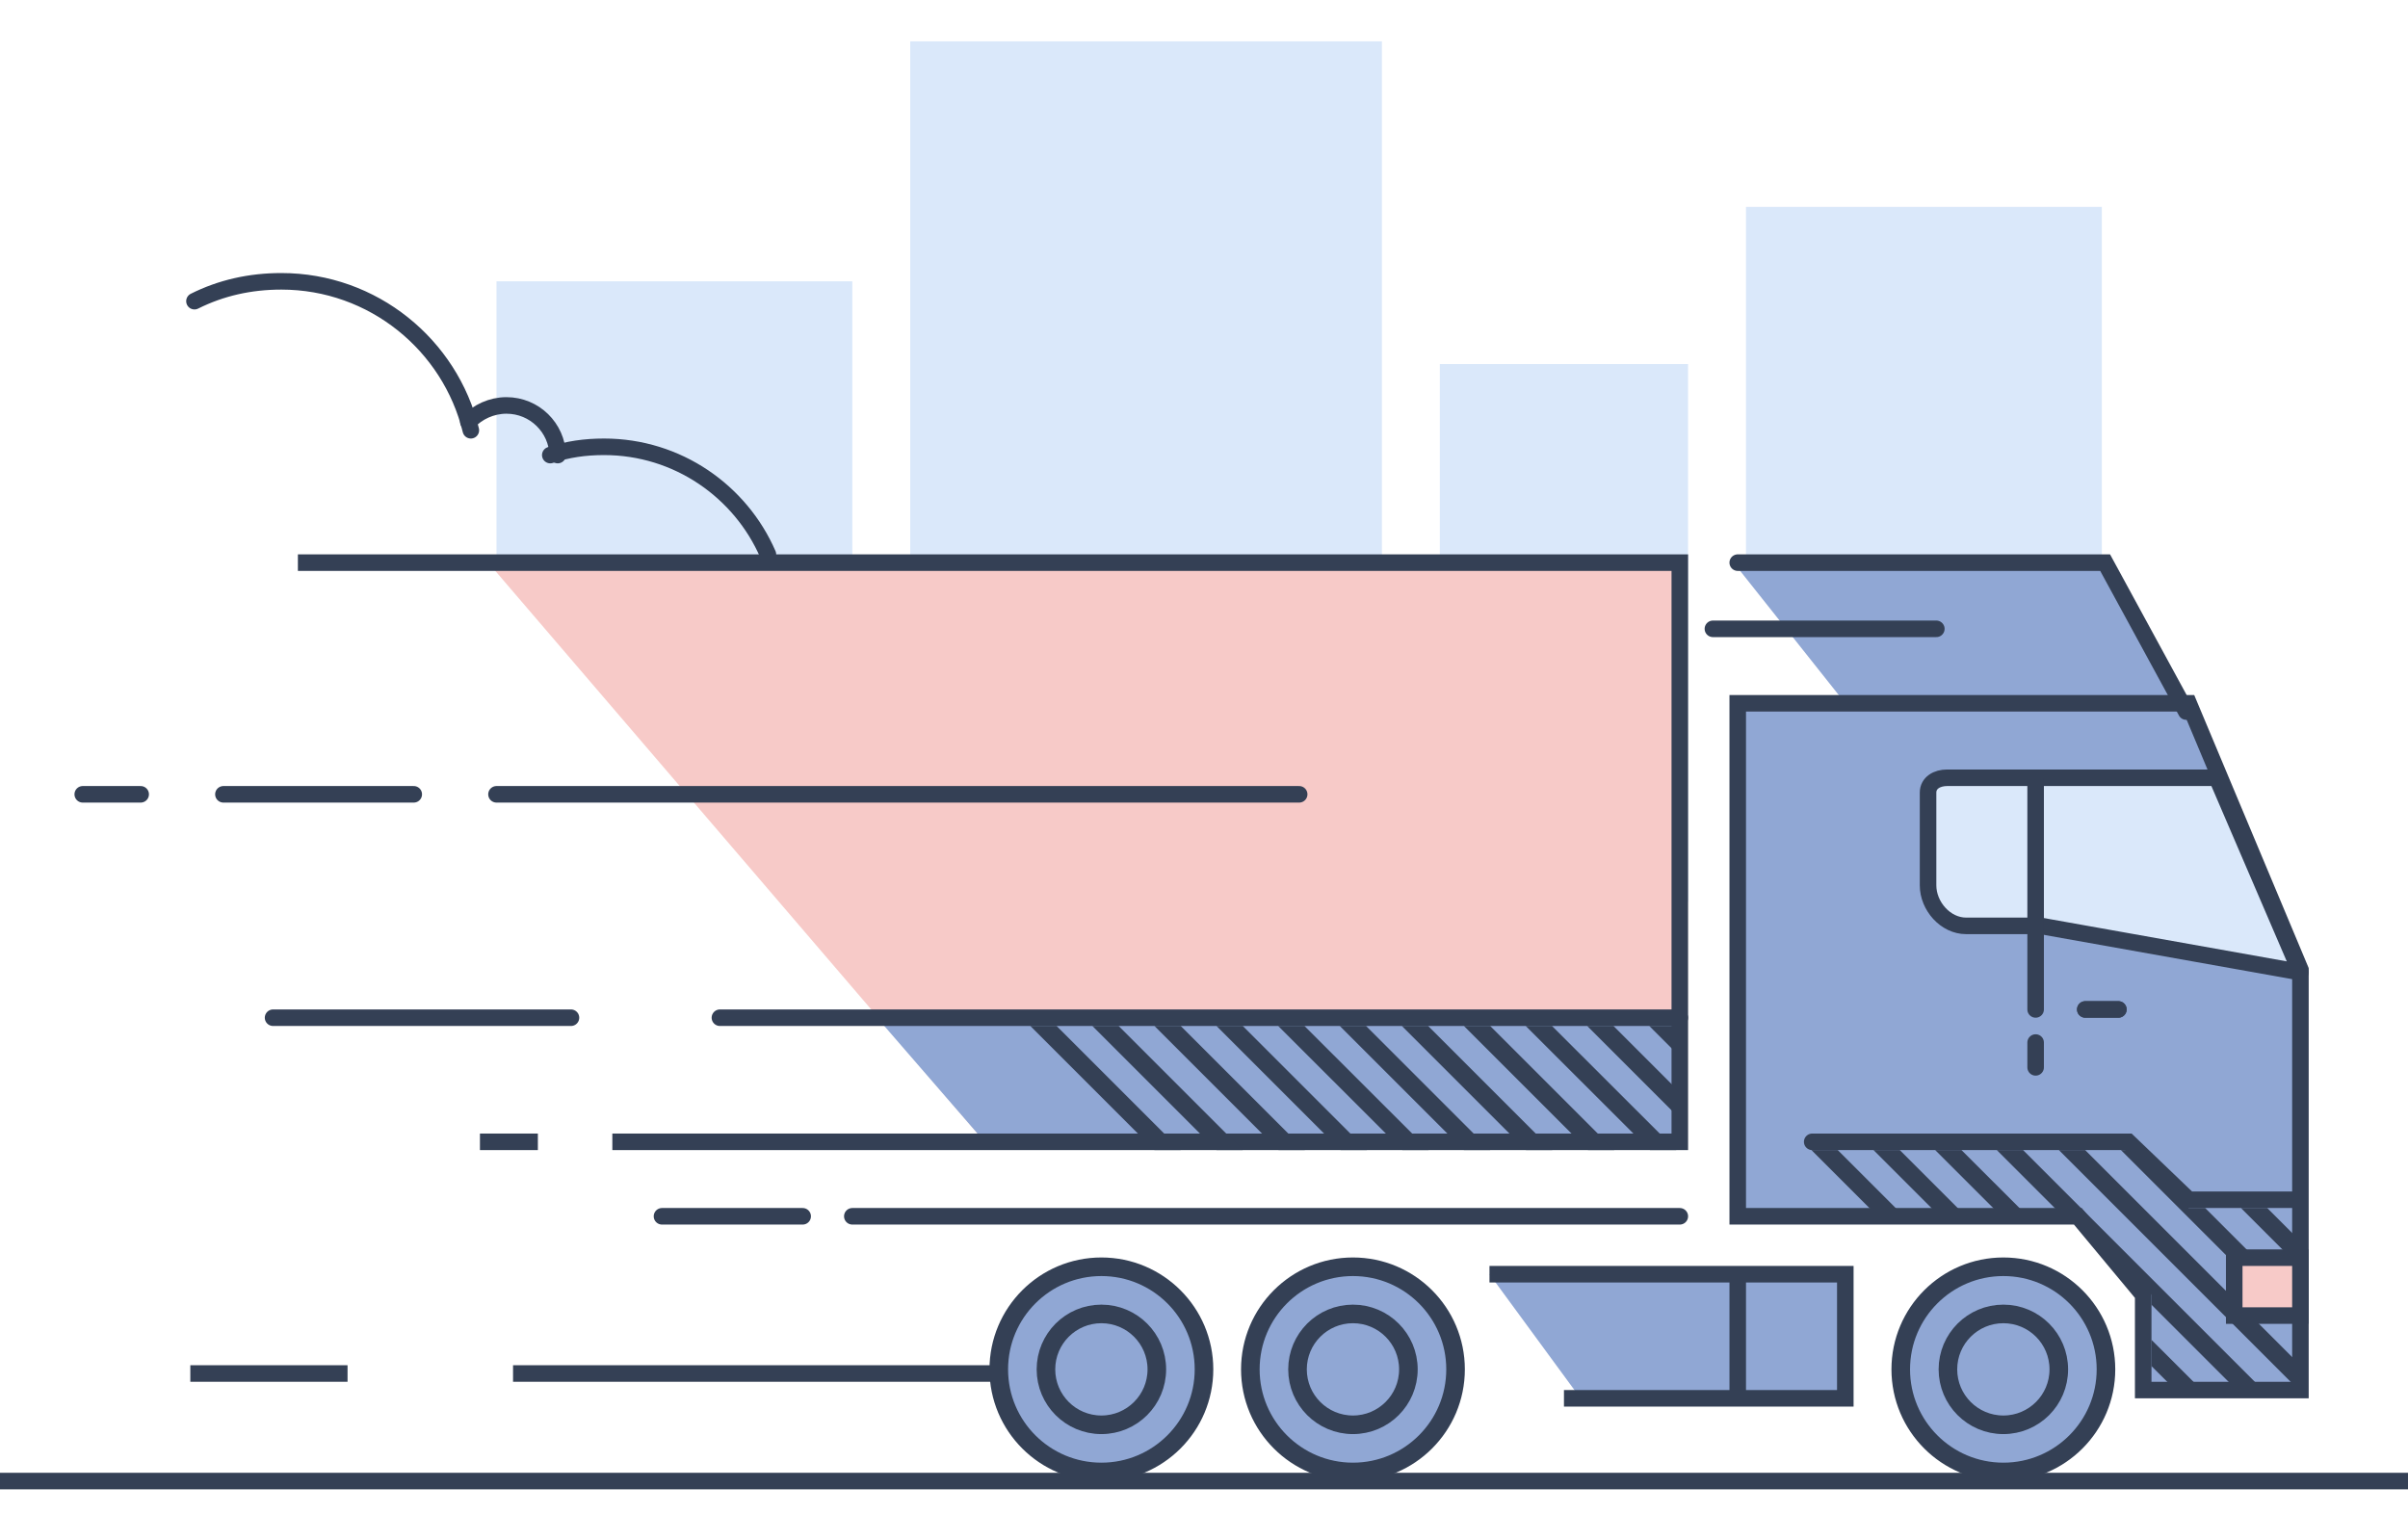
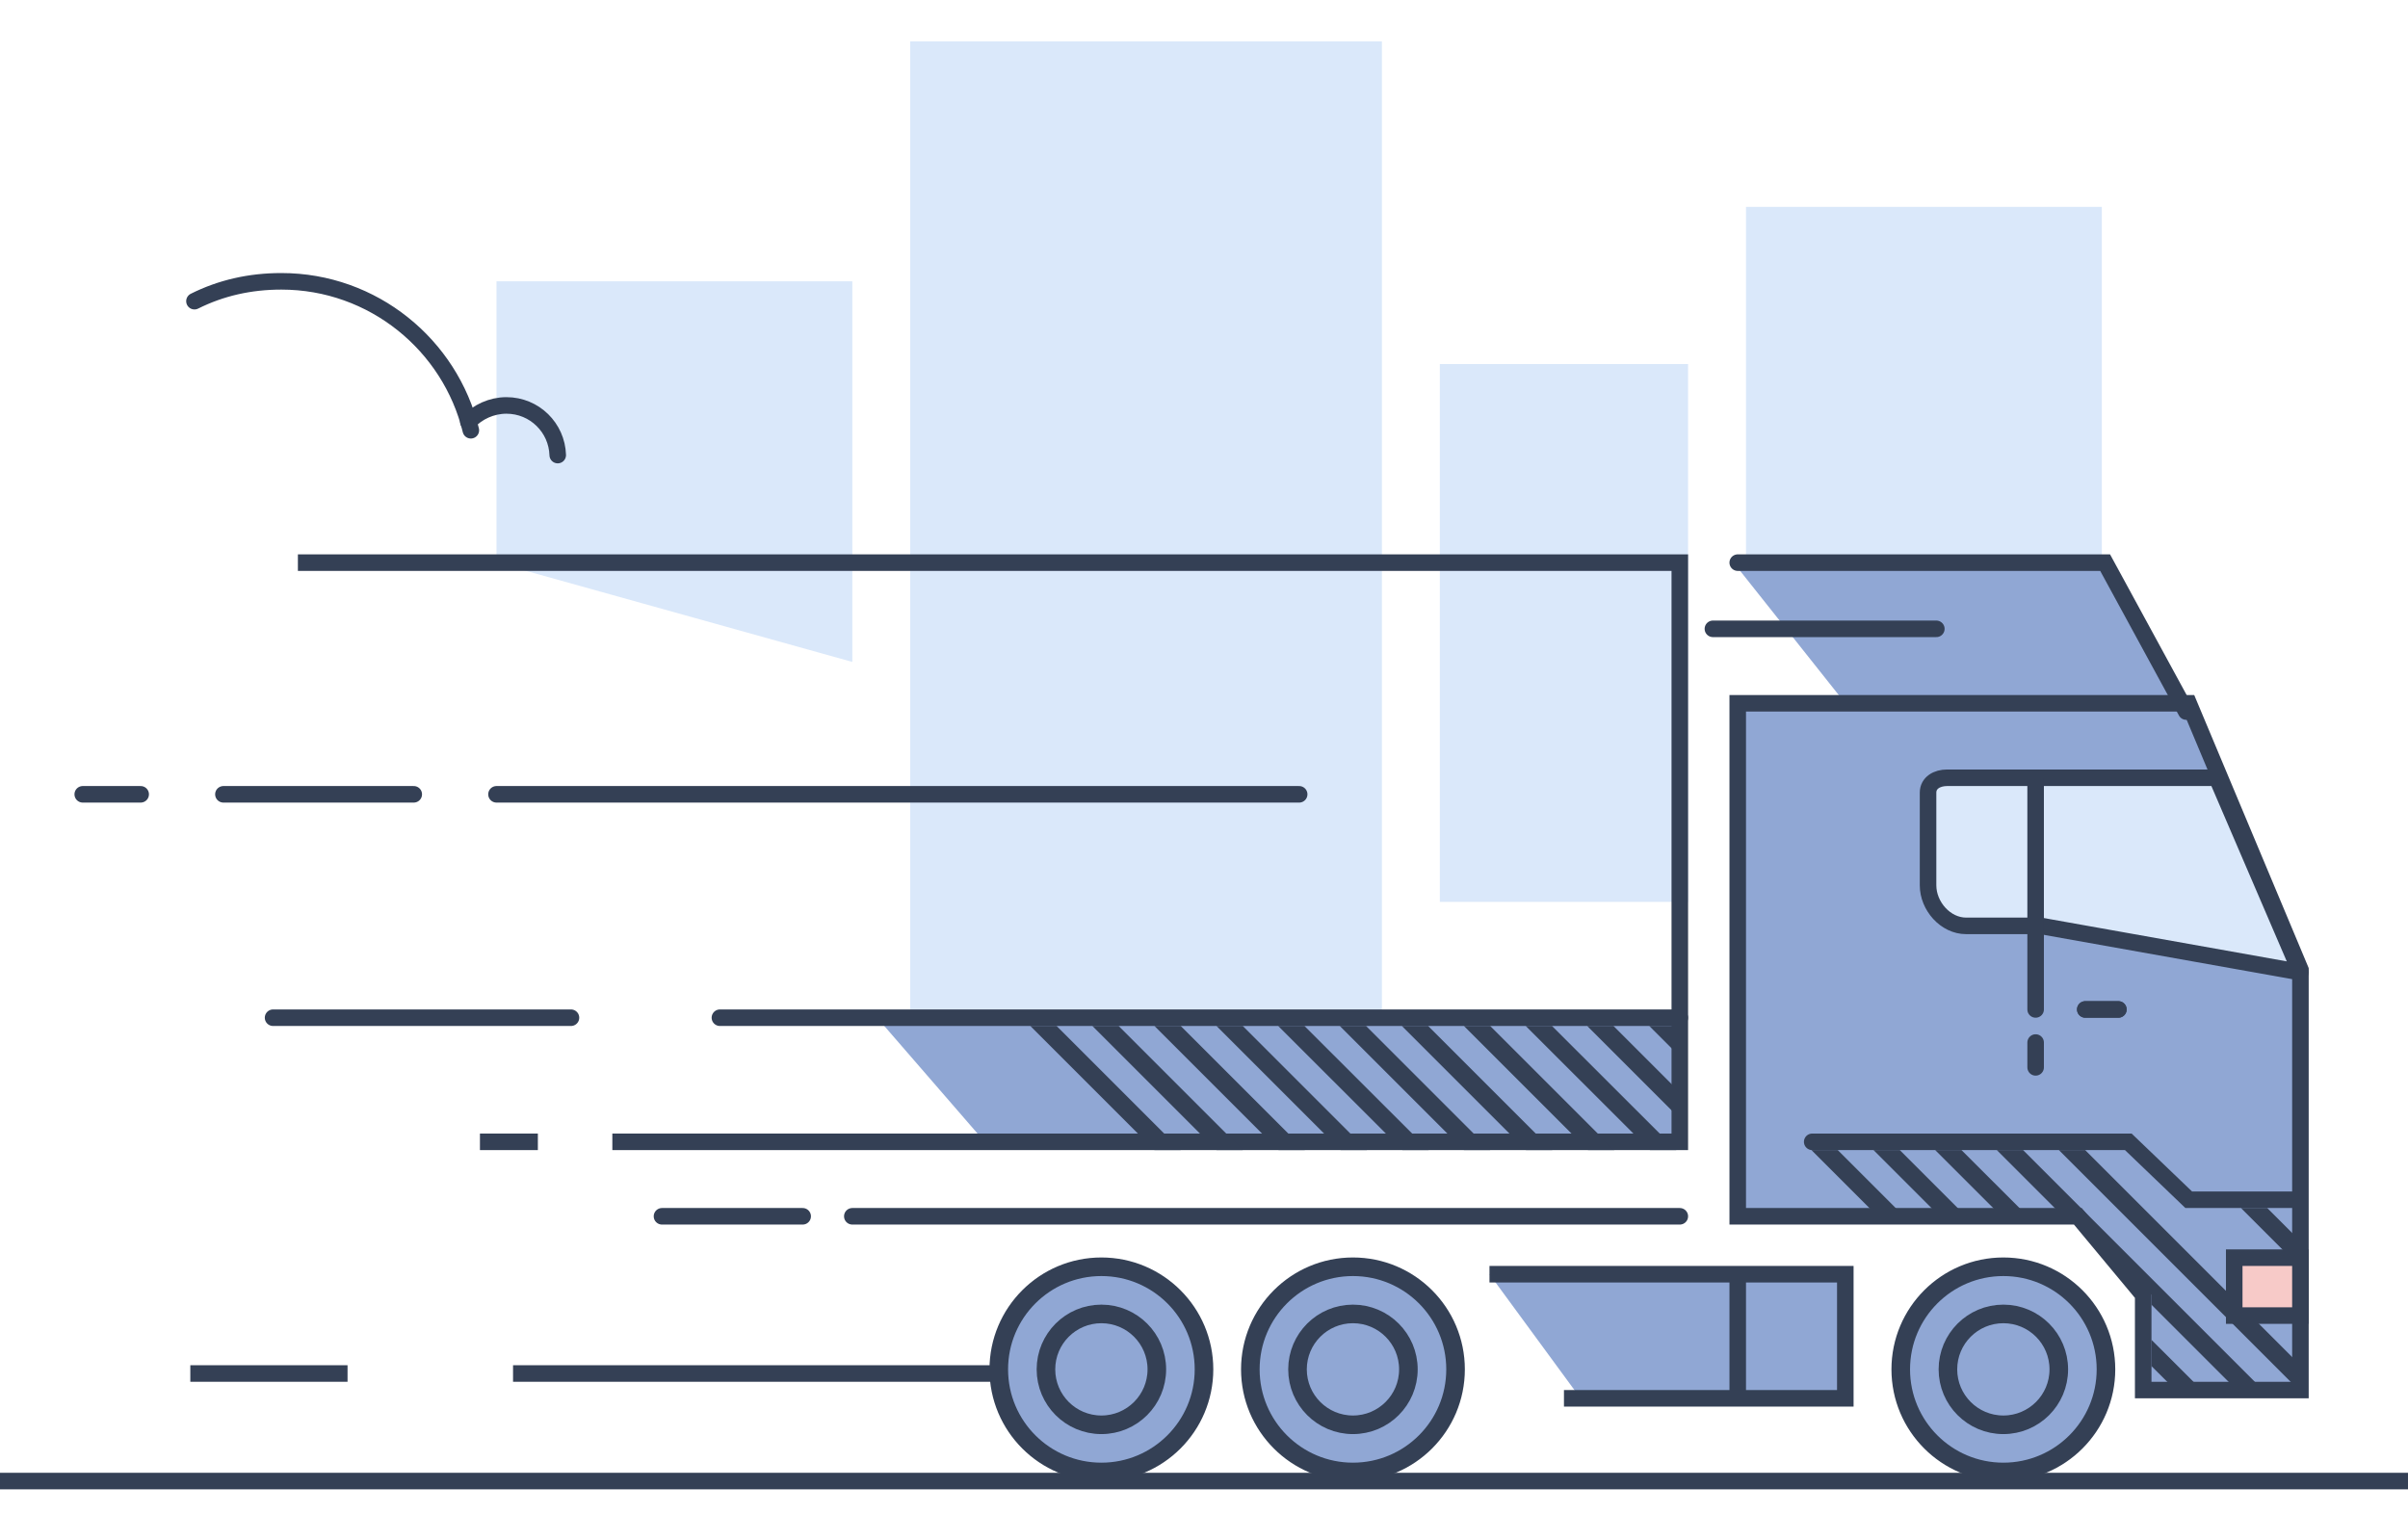
<svg xmlns="http://www.w3.org/2000/svg" xmlns:xlink="http://www.w3.org/1999/xlink" version="1.1" id="Слой_1" x="0px" y="0px" width="291px" height="183px" viewBox="0 0 291 183" enable-background="new 0 0 291 183" xml:space="preserve">
  <g>
    <rect x="110" y="5" fill="#DAE8FA" width="57" height="119" />
    <rect x="174" y="44" fill="#DAE8FA" width="30" height="65" />
    <polygon fill="#DAE8FA" points="254,110.4 211,69 211,25 254,25  " />
    <polygon fill="#DAE8FA" points="103,80 60,68 60,34 103,34  " />
    <g>
-       <polyline fill="#F7CAC8" points="59,68 203,68 203,138 119,138   " />
      <polyline fill="#90A7D4" points="106,123 203,123 203,138 119,138   " />
      <line fill="none" stroke="#344055" stroke-width="2" stroke-miterlimit="10" x1="65" y1="138" x2="58" y2="138" />
      <polyline fill="none" stroke="#344055" stroke-width="2" stroke-miterlimit="10" points="36,68 203,68 203,138 74,138   " />
      <polygon fill="#90A7D4" points="264.5,85 254.4,68 209.5,68 223,85   " />
      <polygon fill="#90A7D4" stroke="#344055" stroke-width="2" stroke-miterlimit="10" points="264.5,85 210,85 210,147 251.1,147     259,156.5 259,168 278,168 278,156.5 278,117.2   " />
      <line fill="none" stroke="#344055" stroke-width="2" stroke-linecap="round" stroke-miterlimit="10" x1="252" y1="122" x2="256" y2="122" />
      <path fill="#DAE8FA" stroke="#344055" stroke-width="2" stroke-linejoin="round" stroke-miterlimit="10" d="M267.9,94h-32.6    c-1.2,0-2.3,0.6-2.3,1.8v11.2c0,2.5,2.1,4.9,4.6,4.9h9l31.4,5.6L267.9,94z" />
      <line fill="none" stroke="#344055" stroke-width="2" stroke-linecap="round" stroke-miterlimit="10" x1="246" y1="122" x2="246" y2="94" />
      <line fill="none" stroke="#344055" stroke-width="2" stroke-linecap="round" stroke-miterlimit="10" x1="246" y1="129" x2="246" y2="126" />
      <circle fill="#90A7D4" stroke="#344055" stroke-width="2.246" stroke-miterlimit="10" cx="242.1" cy="165.5" r="12.4" />
      <circle fill="#90A7D4" stroke="#344055" stroke-width="2.246" stroke-miterlimit="10" cx="242.1" cy="165.5" r="6.7" />
      <polyline fill="none" stroke="#344055" stroke-width="2" stroke-linecap="round" stroke-miterlimit="10" points="277,145     264.5,145 257.2,138 219,138   " />
      <polyline fill="none" stroke="#344055" stroke-width="2" stroke-linecap="round" stroke-miterlimit="10" points="264.2,86     254.4,68 210,68   " />
      <circle fill="#90A7D4" stroke="#344055" stroke-width="2.246" stroke-miterlimit="10" cx="163.5" cy="165.5" r="12.4" />
      <circle fill="#90A7D4" stroke="#344055" stroke-width="2.246" stroke-miterlimit="10" cx="133.1" cy="165.5" r="12.4" />
      <line fill="none" stroke="#344055" stroke-width="2" stroke-linecap="round" stroke-miterlimit="10" x1="203" y1="147" x2="103" y2="147" />
      <line fill="none" stroke="#344055" stroke-width="2" stroke-linecap="round" stroke-miterlimit="10" x1="97" y1="147" x2="80" y2="147" />
      <polyline fill="#90A7D4" points="191,169 223,169 223,154 180,154   " />
      <polyline fill="none" stroke="#344055" stroke-width="2" stroke-miterlimit="10" points="189,169 223,169 223,154 180,154   " />
      <line fill="#DAE8FA" stroke="#344055" stroke-width="2" stroke-linecap="round" stroke-linejoin="round" stroke-miterlimit="10" x1="207" y1="76" x2="234" y2="76" />
      <circle fill="#90A7D4" stroke="#344055" stroke-width="2.246" stroke-miterlimit="10" cx="163.5" cy="165.5" r="6.7" />
      <circle fill="#90A7D4" stroke="#344055" stroke-width="2.246" stroke-miterlimit="10" cx="133.1" cy="165.5" r="6.7" />
      <line fill="#F7CAC8" stroke="#344055" stroke-width="2" stroke-miterlimit="10" x1="291" y1="179" x2="0" y2="179" />
      <line fill="none" stroke="#344055" stroke-width="2" stroke-miterlimit="10" x1="42" y1="166" x2="23" y2="166" />
      <line fill="none" stroke="#344055" stroke-width="2" stroke-miterlimit="10" x1="120" y1="166" x2="62" y2="166" />
      <g>
-         <path fill="none" stroke="#344055" stroke-width="2" stroke-linecap="round" stroke-miterlimit="10" d="M66.5,55     c2.1-0.7,4.2-1,6.5-1c8.9,0,16.5,5.4,19.8,13" />
        <path fill="none" stroke="#344055" stroke-width="2" stroke-linecap="round" stroke-miterlimit="10" d="M23.5,36.4     C26.7,34.8,30.2,34,34,34c11.1,0,20.4,7.7,22.9,18" />
        <path fill="none" stroke="#344055" stroke-width="2" stroke-linecap="round" stroke-miterlimit="10" d="M56.6,51     c1.1-1.2,2.8-2,4.6-2c3.4,0,6.1,2.7,6.2,6" />
      </g>
      <line fill="none" stroke="#344055" stroke-width="2" stroke-linecap="round" stroke-miterlimit="10" x1="203" y1="123" x2="87" y2="123" />
      <line fill="none" stroke="#344055" stroke-width="2" stroke-linecap="round" stroke-miterlimit="10" x1="69" y1="123" x2="33" y2="123" />
      <line fill="none" stroke="#344055" stroke-width="2" stroke-linecap="round" stroke-miterlimit="10" x1="157" y1="96" x2="60" y2="96" />
      <line fill="none" stroke="#344055" stroke-width="2" stroke-linecap="round" stroke-miterlimit="10" x1="17" y1="96" x2="10" y2="96" />
      <line fill="none" stroke="#344055" stroke-width="2" stroke-linecap="round" stroke-miterlimit="10" x1="50" y1="96" x2="27" y2="96" />
      <g>
        <defs>
          <polygon id="SVGID_1_" points="251.1,147 223,147 217.4,139 257.8,139 264.5,146 276.9,146 278,168 260,168 260,156.5     " />
        </defs>
        <clipPath id="SVGID_2_">
          <use xlink:href="#SVGID_1_" overflow="visible" />
        </clipPath>
        <g clip-path="url(#SVGID_2_)">
          <line fill="#90A7D4" stroke="#344055" stroke-width="2.246" stroke-miterlimit="10" x1="122.3" y1="139.9" x2="208.1" y2="225.7" />
          <line fill="#90A7D4" stroke="#344055" stroke-width="2.246" stroke-miterlimit="10" x1="125.5" y1="136.7" x2="211.3" y2="222.5" />
          <line fill="#90A7D4" stroke="#344055" stroke-width="2.246" stroke-miterlimit="10" x1="129.8" y1="134.7" x2="215.6" y2="220.5" />
          <line fill="#90A7D4" stroke="#344055" stroke-width="2.246" stroke-miterlimit="10" x1="133" y1="131.5" x2="218.8" y2="217.3" />
          <line fill="#90A7D4" stroke="#344055" stroke-width="2.246" stroke-miterlimit="10" x1="136.2" y1="128.3" x2="221.9" y2="214.1" />
          <line fill="#90A7D4" stroke="#344055" stroke-width="2.246" stroke-miterlimit="10" x1="139.3" y1="125.2" x2="225.1" y2="210.9" />
          <line fill="#90A7D4" stroke="#344055" stroke-width="2.246" stroke-miterlimit="10" x1="143.6" y1="122" x2="229.4" y2="207.8" />
          <line fill="#90A7D4" stroke="#344055" stroke-width="2.246" stroke-miterlimit="10" x1="147.9" y1="118.8" x2="233.7" y2="204.6" />
          <line fill="#90A7D4" stroke="#344055" stroke-width="2.246" stroke-miterlimit="10" x1="154.5" y1="117.9" x2="240.3" y2="203.6" />
          <line fill="#90A7D4" stroke="#344055" stroke-width="2.246" stroke-miterlimit="10" x1="158.8" y1="114.7" x2="244.6" y2="200.5" />
          <line fill="#90A7D4" stroke="#344055" stroke-width="2.246" stroke-miterlimit="10" x1="163.1" y1="111.5" x2="248.9" y2="197.3" />
          <line fill="#90A7D4" stroke="#344055" stroke-width="2.246" stroke-miterlimit="10" x1="167.4" y1="108.3" x2="253.2" y2="194.1" />
          <line fill="#90A7D4" stroke="#344055" stroke-width="2.246" stroke-miterlimit="10" x1="171.7" y1="105.2" x2="257.5" y2="190.9" />
          <line fill="#90A7D4" stroke="#344055" stroke-width="2.246" stroke-miterlimit="10" x1="176" y1="102" x2="261.8" y2="187.8" />
          <line fill="#90A7D4" stroke="#344055" stroke-width="2.246" stroke-miterlimit="10" x1="180.3" y1="98.8" x2="266.1" y2="184.6" />
          <line fill="#90A7D4" stroke="#344055" stroke-width="2.246" stroke-miterlimit="10" x1="184.6" y1="95.6" x2="270.4" y2="181.4" />
          <line fill="#90A7D4" stroke="#344055" stroke-width="2.246" stroke-miterlimit="10" x1="188.9" y1="92.5" x2="274.7" y2="178.2" />
          <line fill="#90A7D4" stroke="#344055" stroke-width="2.246" stroke-miterlimit="10" x1="193.2" y1="89.3" x2="279" y2="175.1" />
          <line fill="#90A7D4" stroke="#344055" stroke-width="2.246" stroke-miterlimit="10" x1="197.5" y1="86.1" x2="283.3" y2="171.9" />
-           <line fill="#90A7D4" stroke="#344055" stroke-width="2.246" stroke-miterlimit="10" x1="201.8" y1="82.9" x2="287.6" y2="168.7" />
          <line fill="#90A7D4" stroke="#344055" stroke-width="2.246" stroke-miterlimit="10" x1="206.1" y1="79.7" x2="291.9" y2="165.5" />
          <line fill="#90A7D4" stroke="#344055" stroke-width="2.246" stroke-miterlimit="10" x1="210.4" y1="76.6" x2="296.2" y2="162.3" />
          <line fill="#90A7D4" stroke="#344055" stroke-width="2.246" stroke-miterlimit="10" x1="213.6" y1="72.3" x2="299.3" y2="158" />
          <line fill="#90A7D4" stroke="#344055" stroke-width="2.246" stroke-miterlimit="10" x1="216.7" y1="68" x2="302.5" y2="153.7" />
          <line fill="#90A7D4" stroke="#344055" stroke-width="2.246" stroke-miterlimit="10" x1="221" y1="64.8" x2="306.8" y2="150.6" />
          <line fill="#90A7D4" stroke="#344055" stroke-width="2.246" stroke-miterlimit="10" x1="225.3" y1="61.6" x2="311.1" y2="147.4" />
          <line fill="#90A7D4" stroke="#344055" stroke-width="2.246" stroke-miterlimit="10" x1="228.5" y1="58.4" x2="314.3" y2="144.2" />
          <line fill="#90A7D4" stroke="#344055" stroke-width="2.246" stroke-miterlimit="10" x1="231.7" y1="55.3" x2="317.5" y2="141" />
          <line fill="#90A7D4" stroke="#344055" stroke-width="2.246" stroke-miterlimit="10" x1="234.9" y1="52.1" x2="320.7" y2="137.9" />
-           <line fill="#90A7D4" stroke="#344055" stroke-width="2.246" stroke-miterlimit="10" x1="238.1" y1="48.9" x2="323.8" y2="134.7" />
-           <line fill="#90A7D4" stroke="#344055" stroke-width="2.246" stroke-miterlimit="10" x1="241.2" y1="45.7" x2="327" y2="131.5" />
        </g>
      </g>
      <rect x="270" y="152" fill="#F7CAC8" stroke="#344055" stroke-width="2" stroke-miterlimit="10" width="8" height="7" />
      <g>
        <defs>
          <polygon id="SVGID_3_" points="90.4,139 203,139 203,124 74.7,124     " />
        </defs>
        <clipPath id="SVGID_4_">
          <use xlink:href="#SVGID_3_" overflow="visible" />
        </clipPath>
        <g clip-path="url(#SVGID_4_)">
          <line fill="#90A7D4" stroke="#344055" stroke-width="2.246" stroke-miterlimit="10" x1="39.4" y1="104.9" x2="125.2" y2="190.7" />
          <line fill="#90A7D4" stroke="#344055" stroke-width="2.246" stroke-miterlimit="10" x1="43.7" y1="101.8" x2="129.5" y2="187.5" />
          <path fill="#90A7D4" stroke="#344055" stroke-width="2.246" stroke-miterlimit="10" d="M140.3,183.4" />
          <path fill="#90A7D4" stroke="#344055" stroke-width="2.246" stroke-miterlimit="10" d="M54.5,97.7" />
          <line fill="#90A7D4" stroke="#344055" stroke-width="2.246" stroke-miterlimit="10" x1="92.3" y1="90.2" x2="178.1" y2="176" />
          <line fill="#90A7D4" stroke="#344055" stroke-width="2.246" stroke-miterlimit="10" x1="96.6" y1="87" x2="182.4" y2="172.8" />
          <line fill="#90A7D4" stroke="#344055" stroke-width="2.246" stroke-miterlimit="10" x1="100.9" y1="83.8" x2="186.7" y2="169.6" />
          <line fill="#90A7D4" stroke="#344055" stroke-width="2.246" stroke-miterlimit="10" x1="105.2" y1="80.6" x2="191" y2="166.4" />
          <line fill="#90A7D4" stroke="#344055" stroke-width="2.246" stroke-miterlimit="10" x1="109.5" y1="77.5" x2="195.3" y2="163.2" />
          <line fill="#90A7D4" stroke="#344055" stroke-width="2.246" stroke-miterlimit="10" x1="113.8" y1="74.3" x2="199.6" y2="160.1" />
          <line fill="#90A7D4" stroke="#344055" stroke-width="2.246" stroke-miterlimit="10" x1="118.1" y1="71.1" x2="203.9" y2="156.9" />
          <line fill="#90A7D4" stroke="#344055" stroke-width="2.246" stroke-miterlimit="10" x1="122.4" y1="67.9" x2="208.2" y2="153.7" />
          <line fill="#90A7D4" stroke="#344055" stroke-width="2.246" stroke-miterlimit="10" x1="126.7" y1="64.8" x2="212.5" y2="150.5" />
          <line fill="#90A7D4" stroke="#344055" stroke-width="2.246" stroke-miterlimit="10" x1="131" y1="61.6" x2="216.8" y2="147.4" />
          <line fill="#90A7D4" stroke="#344055" stroke-width="2.246" stroke-miterlimit="10" x1="135.3" y1="58.4" x2="221.1" y2="144.2" />
          <line fill="#90A7D4" stroke="#344055" stroke-width="2.246" stroke-miterlimit="10" x1="139.6" y1="55.2" x2="225.4" y2="141" />
          <line fill="#90A7D4" stroke="#344055" stroke-width="2.246" stroke-miterlimit="10" x1="142.8" y1="50.9" x2="228.6" y2="136.7" />
          <line fill="#90A7D4" stroke="#344055" stroke-width="2.246" stroke-miterlimit="10" x1="146" y1="46.6" x2="231.8" y2="132.4" />
          <line fill="#90A7D4" stroke="#344055" stroke-width="2.246" stroke-miterlimit="10" x1="150.3" y1="43.5" x2="236.1" y2="129.2" />
          <line fill="#90A7D4" stroke="#344055" stroke-width="2.246" stroke-miterlimit="10" x1="154.6" y1="40.3" x2="240.4" y2="126.1" />
        </g>
      </g>
      <line fill="#DAE8FA" stroke="#344055" stroke-width="2" stroke-linejoin="round" stroke-miterlimit="10" x1="210" y1="154" x2="210" y2="169" />
    </g>
    <line fill="none" stroke="#344055" stroke-width="2" stroke-linecap="round" stroke-miterlimit="10" x1="252" y1="122" x2="256" y2="122" />
  </g>
</svg>